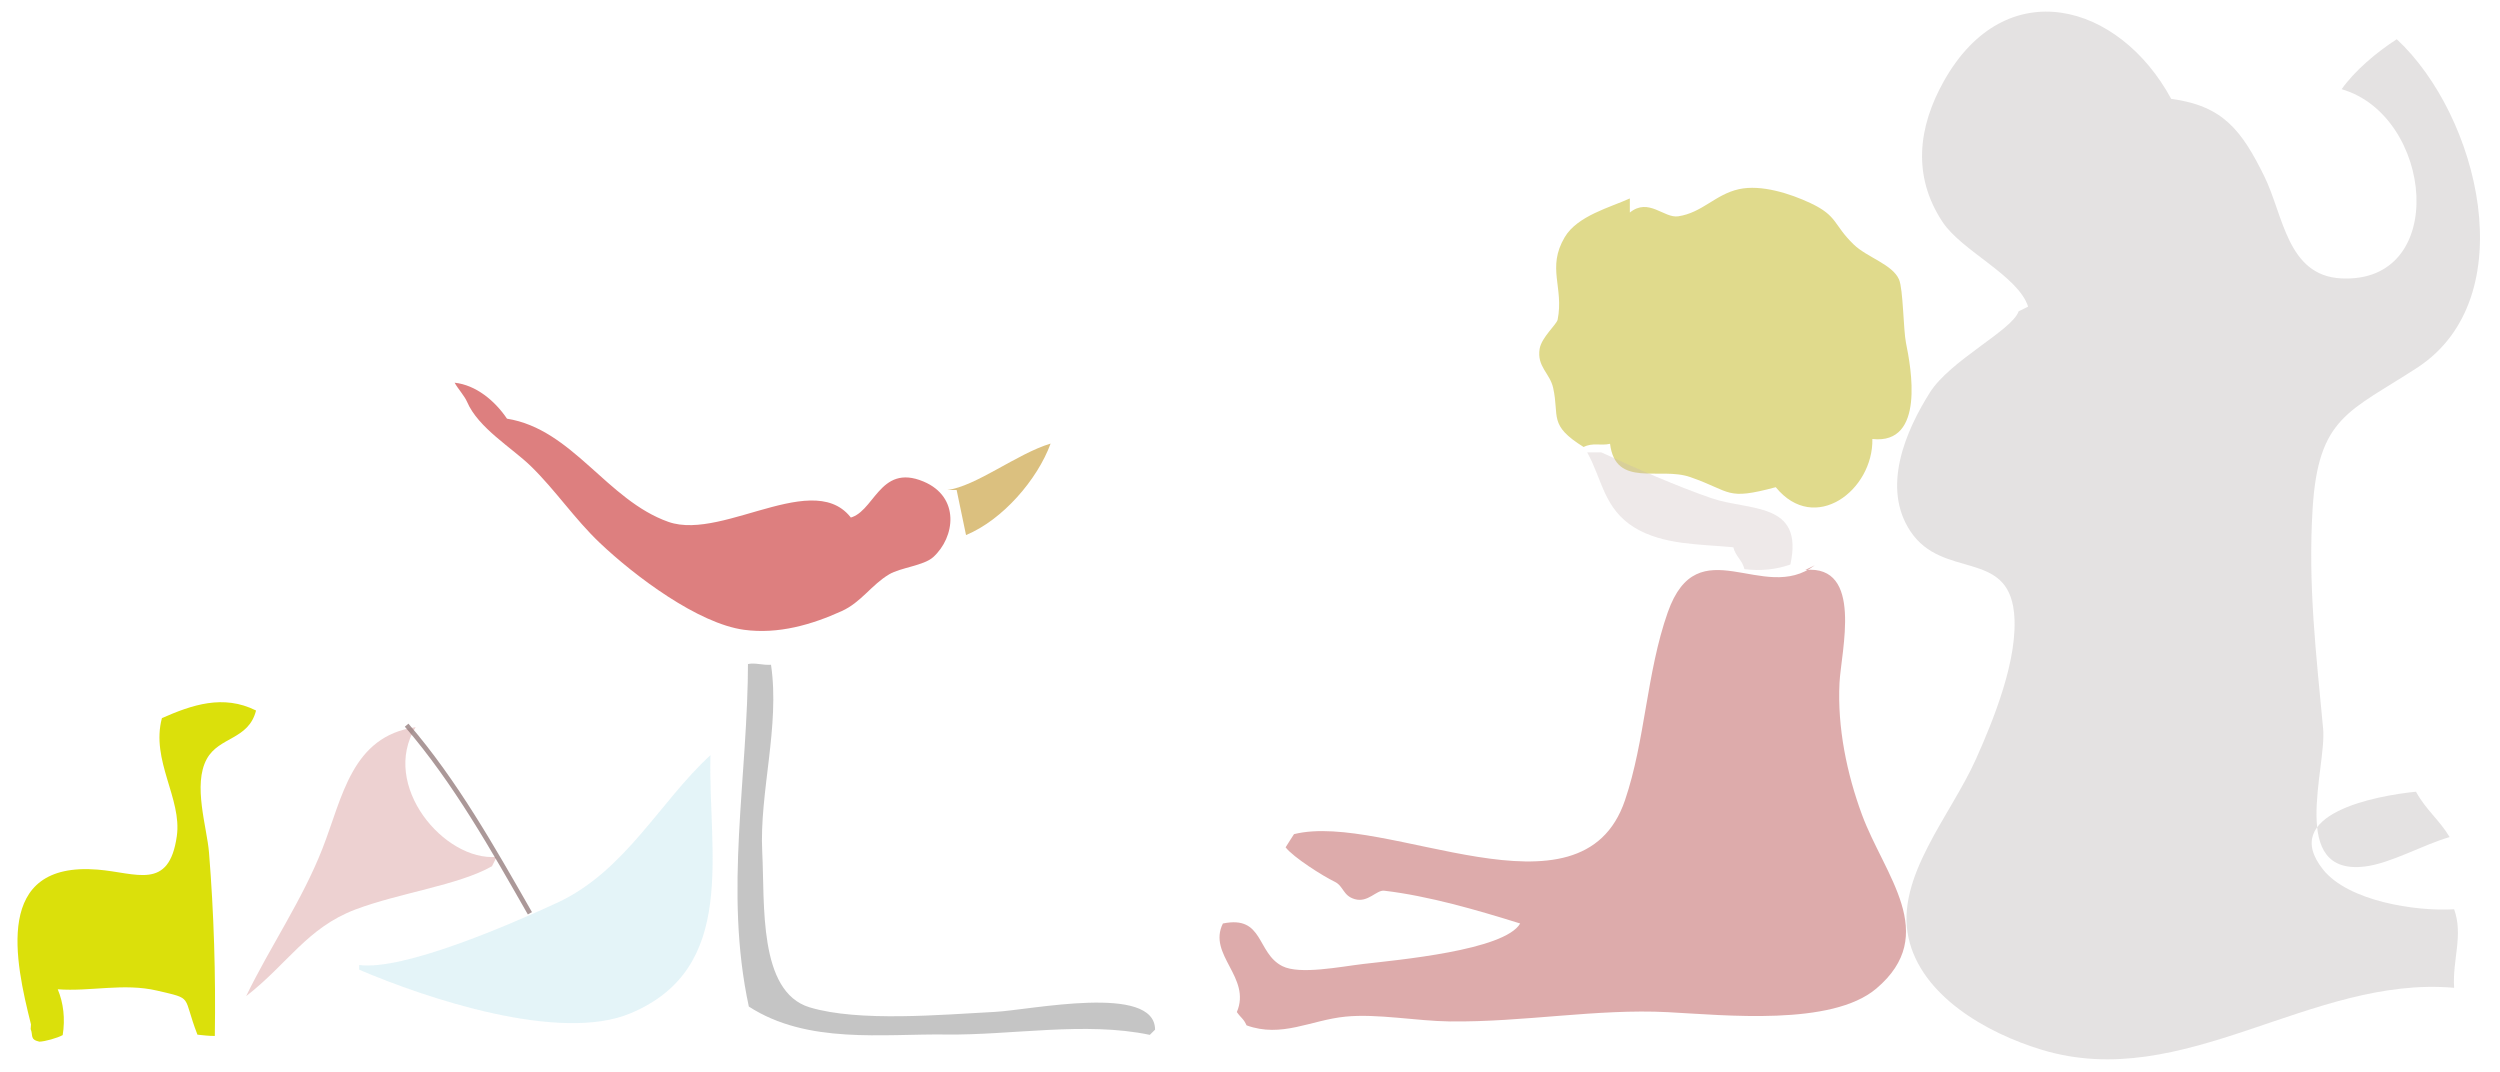
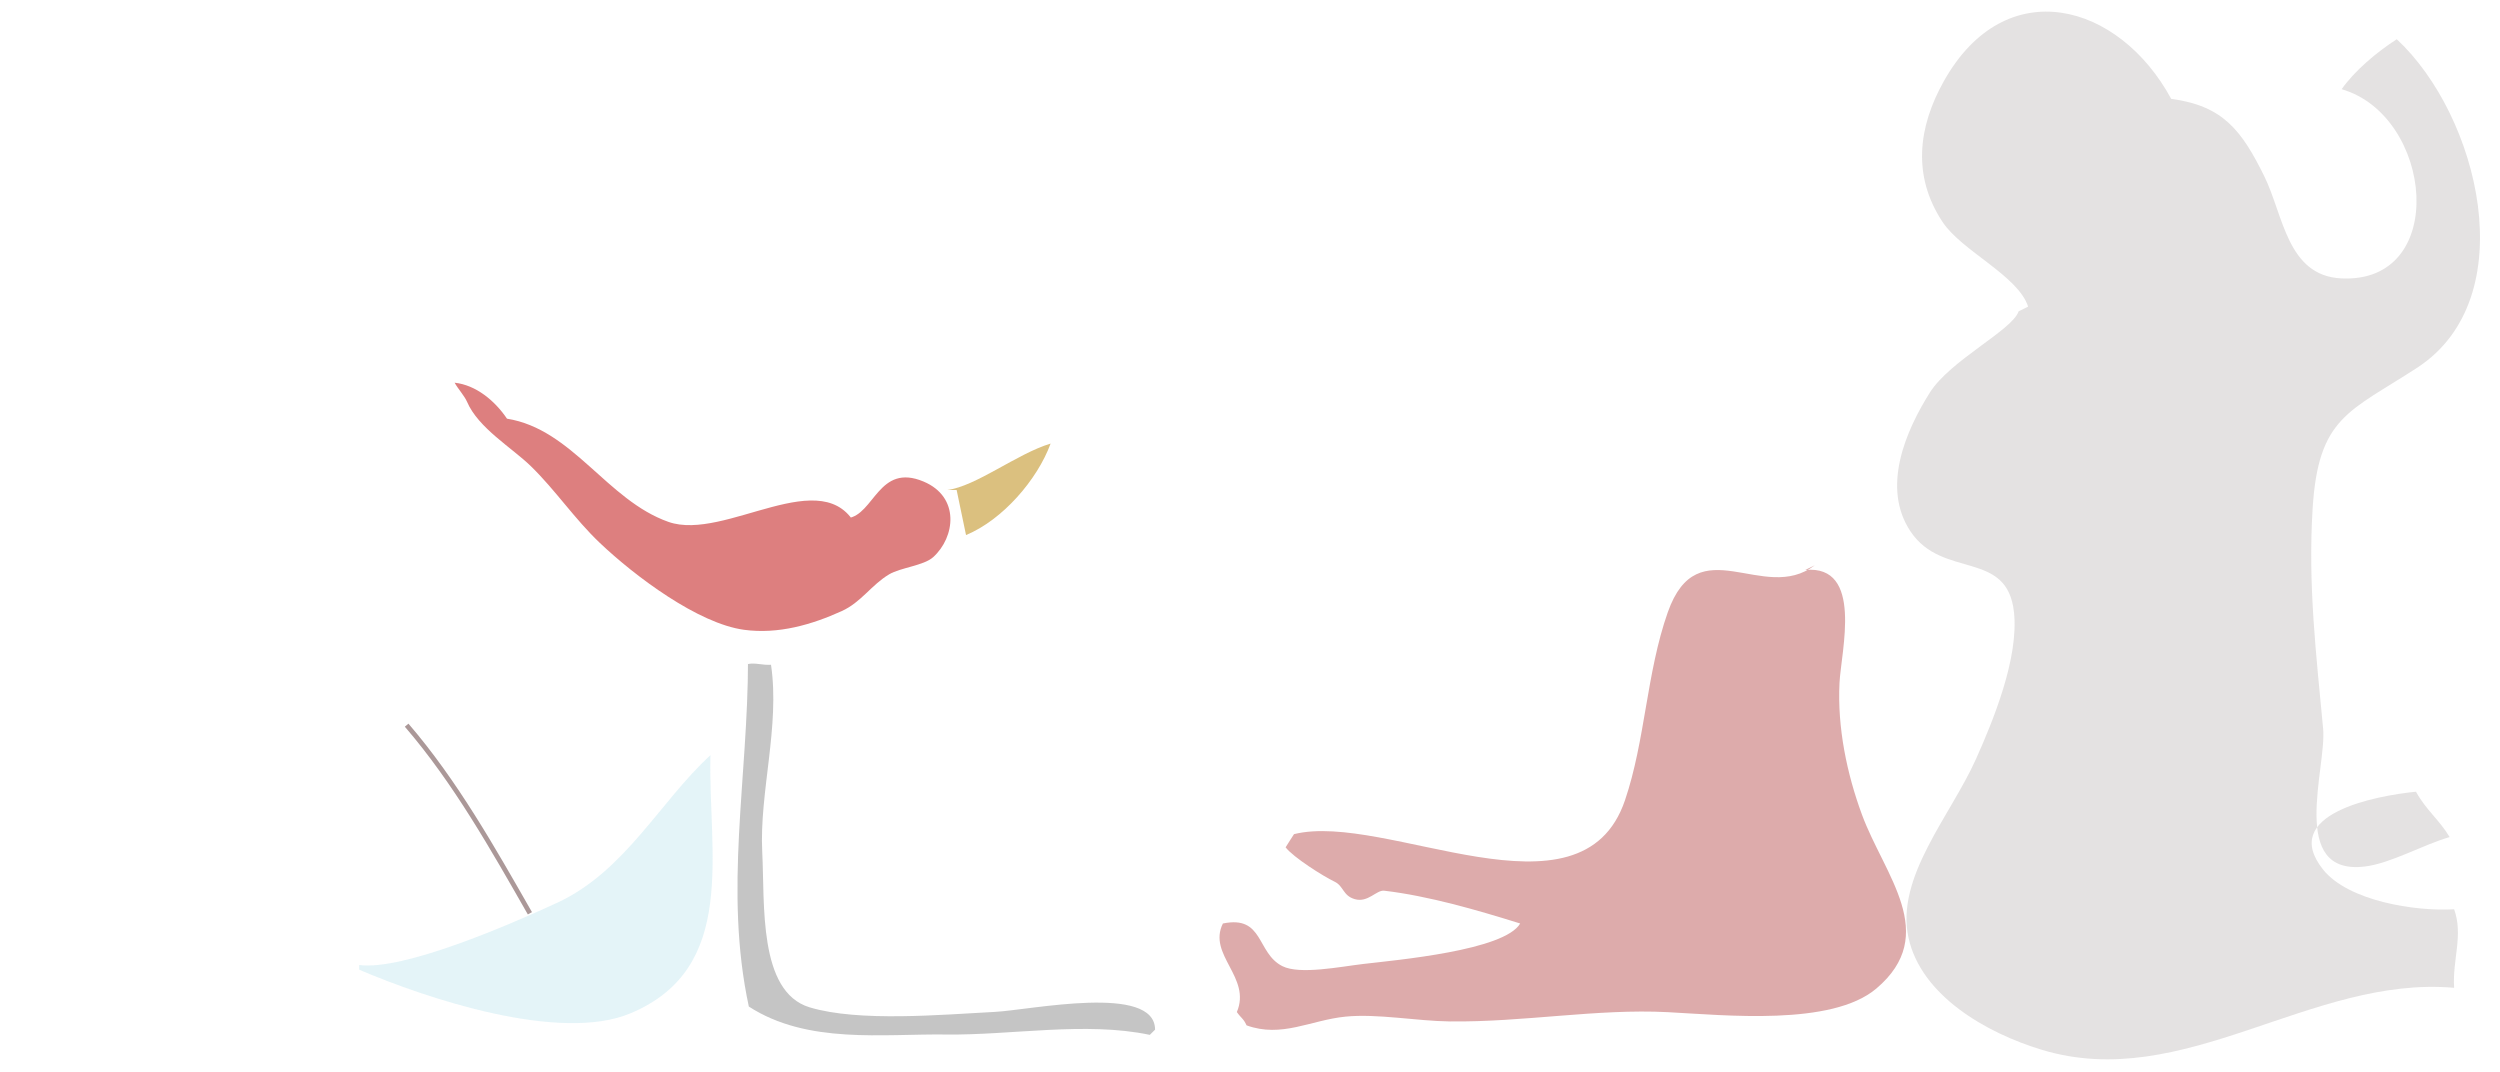
<svg xmlns="http://www.w3.org/2000/svg" xmlns:ns1="http://sodipodi.sourceforge.net/DTD/sodipodi-0.dtd" xmlns:ns2="http://www.inkscape.org/namespaces/inkscape" version="1.1" id="Layer_2" x="0px" y="0px" width="519.356" height="222.777" viewBox="0 0 519.356 222.777" enable-background="new 0 0 1190.55 841.89" xml:space="preserve" ns1:docname="grand.svg" ns2:version="0.92.5 (2060ec1f9f, 2020-04-08)">
  <defs id="defs45">
    <clipPath clipPathUnits="userSpaceOnUse" id="clipPath3796">
      <rect id="rect3798" width="534.767" height="229.546" x="339.274" y="297.034" style="fill:none" />
    </clipPath>
    <clipPath clipPathUnits="userSpaceOnUse" id="clipPath3800">
      <rect id="rect3802" width="534.767" height="229.546" x="339.274" y="297.034" style="fill:none" />
    </clipPath>
    <clipPath clipPathUnits="userSpaceOnUse" id="clipPath3804">
      <rect id="rect3806" width="534.767" height="229.546" x="339.274" y="297.034" style="fill:none" />
    </clipPath>
    <clipPath clipPathUnits="userSpaceOnUse" id="clipPath3808">
      <rect id="rect3810" width="534.767" height="229.546" x="339.274" y="297.034" style="fill:none" />
    </clipPath>
    <clipPath clipPathUnits="userSpaceOnUse" id="clipPath3812">
      <rect id="rect3814" width="534.767" height="229.546" x="339.274" y="297.034" style="fill:none" />
    </clipPath>
    <clipPath clipPathUnits="userSpaceOnUse" id="clipPath3816">
      <rect id="rect3818" width="534.767" height="229.546" x="339.274" y="297.034" style="fill:none" />
    </clipPath>
    <clipPath clipPathUnits="userSpaceOnUse" id="clipPath3820">
      <rect id="rect3822" width="534.767" height="229.546" x="339.274" y="297.034" style="fill:none" />
    </clipPath>
    <clipPath clipPathUnits="userSpaceOnUse" id="clipPath3824">
      <rect id="rect3826" width="534.767" height="229.546" x="339.274" y="297.034" style="fill:none" />
    </clipPath>
    <clipPath clipPathUnits="userSpaceOnUse" id="clipPath3828">
      <rect id="rect3830" width="534.767" height="229.546" x="339.274" y="297.034" style="fill:none" />
    </clipPath>
    <clipPath clipPathUnits="userSpaceOnUse" id="clipPath3832">
      <rect id="rect3834" width="534.767" height="229.546" x="339.274" y="297.034" style="fill:none" />
    </clipPath>
    <clipPath clipPathUnits="userSpaceOnUse" id="clipPath3836">
      <rect id="rect3838" width="534.767" height="229.546" x="339.274" y="297.034" style="fill:none" />
    </clipPath>
  </defs>
  <ns1:namedview pagecolor="#ffffff" bordercolor="#666666" borderopacity="1" objecttolerance="10" gridtolerance="10" guidetolerance="10" ns2:pageopacity="0" ns2:pageshadow="2" ns2:window-width="1920" ns2:window-height="1043" id="namedview43" showgrid="false" ns2:zoom="0.79286936" ns2:cx="395.8304" ns2:cy="-114.94323" ns2:window-x="0" ns2:window-y="0" ns2:window-maximized="1" ns2:current-layer="Layer_2" />
  <path d="m 771.983,362.89 c -2.131,-6.595 -13.981,-11.819 -18.028,-17.972 -6.434,-9.778 -5.192,-20.199 0.277,-30.005 13,-23.304 36.94,-16.667 47.925,3.803 10.985,1.491 14.858,6.729 19.607,16.397 4.069,8.285 4.811,21.176 16.219,21.777 22.847,1.205 19.488,-34.582 0.123,-40.226 2.702,-3.875 7.387,-7.891 11.626,-10.623 17.304,16.195 26.901,55.003 4.303,69.849 -14.354,9.429 -20.855,10.414 -22.052,30 -0.994,16.274 0.769,31.055 2.223,46.777 0.764,8.269 -7.438,31.298 8.831,29.274 5.474,-0.682 12.24,-4.632 17.847,-6.255 -2.137,-3.626 -4.989,-5.767 -7.098,-9.646 -8.397,0.844 -29.04,4.706 -19.553,16.602 5.287,6.629 19.363,8.89 27.599,8.398 1.978,5.539 -0.394,10.752 0,16.697 -30.249,-2.668 -56.959,22.312 -86.9,13.199 -11.956,-3.639 -25.503,-11.607 -28.171,-23.825 -2.81,-12.867 8.848,-25.918 14.219,-38.004 3.626,-8.157 9.05,-21.441 8.027,-31.195 -1.409,-13.437 -15.076,-7.019 -21.828,-17.219 -6.219,-9.397 -0.935,-21.505 4.082,-29.526 4.307,-6.885 17.363,-13.233 18.723,-17.278" id="path2" clip-path="url(#clipPath3836)" ns2:connector-curvature="0" transform="matrix(0.985,0,0,0.977,-339.076,-290.849)" style="opacity:0.4;fill:#bcb7b7" />
-   <path d="m 687.983,339.89 c -4.077,1.877 -11.059,3.685 -13.726,8.226 -3.859,6.57 -0.141,10.661 -1.5,17.548 -0.199,1.006 -3.405,3.78 -3.798,6.203 -0.613,3.791 2.16,5.174 2.85,8.301 1.361,6.18 -1.07,7.873 6.425,12.575 1.931,-0.991 3.573,-0.221 5.575,-0.678 1.166,9.494 10.468,4.803 16.923,7.077 8.835,3.112 7.43,5.015 18.025,2.146 8.226,10.157 20.592,0.662 20.377,-10.246 11.225,1.258 8.125,-15.308 7.096,-20.402 -0.571,-2.828 -0.587,-11.47 -1.477,-13.526 -1.395,-3.223 -6.731,-4.676 -9.548,-7.422 -4.363,-4.254 -3.313,-6.063 -9.171,-8.829 -4.159,-1.964 -10.317,-3.998 -15.048,-2.941 -4.987,1.113 -7.711,5.002 -12.805,5.771 -2.997,0.452 -6.224,-4.041 -10.199,-0.801" id="path6" clip-path="url(#clipPath3832)" ns2:connector-curvature="0" transform="matrix(0.985,0,0,0.977,-339.076,-290.849)" style="fill:#e0da8c" />
  <path d="m 726.983,417.89 c -10.816,8.367 -24.624,-8.225 -31,10 -4.489,12.832 -4.732,27.228 -9.026,39.974 -9.204,27.317 -50.472,2.347 -69.803,7.197 -0.544,0.902 -1.262,1.924 -1.772,2.806 1.608,2.112 7.886,6.123 10.324,7.301 1.952,0.943 1.721,2.982 4.277,3.719 2.782,0.802 4.566,-1.99 6.199,-1.797 9.3,1.101 19.604,4.116 28.675,6.972 -3.316,5.737 -26.019,7.768 -33.097,8.606 -4.824,0.572 -13.382,2.329 -17.052,0.467 -5.502,-2.793 -3.887,-10.883 -12.552,-9.07 -3.285,6.669 6.071,11.418 2.945,18.826 0.92,1.327 1.38,1.342 2.048,2.829 7.41,2.712 13.495,-1.111 20.856,-1.853 6.707,-0.675 15.012,0.937 21.98,1.02 15.531,0.188 31.146,-2.748 45.973,-1.973 12.109,0.633 34.597,3.027 44.02,-5.027 13.479,-11.519 1.668,-24.081 -3.048,-36.996 -3.152,-8.632 -5.201,-18.445 -4.726,-28 0.336,-6.76 5.089,-25.143 -7.223,-24" id="path10" clip-path="url(#clipPath3828)" ns2:connector-curvature="0" transform="matrix(0.985,0,0,0.977,-339.076,-290.849)" style="fill:#ddabab" />
-   <path d="m 153.181,94.249 c 0,1.955 0,3.909 0,5.864" id="path12" ns2:connector-curvature="0" style="fill:#c4b5b5;stroke-width:0.981" />
-   <path d="m 678.983,393.89 c 3.159,5.645 3.484,11.978 10.004,15.997 6.029,3.717 13.888,3.509 20.822,4.178 0.475,1.961 1.875,2.689 2.348,4.651 3.418,0.424 6.6,0.097 9.679,-0.973 2.952,-13.452 -8.706,-11.364 -16.602,-14.104 -7.288,-2.529 -15.865,-6.321 -23.251,-9.749" id="path14" clip-path="url(#clipPath3824)" ns2:connector-curvature="0" transform="matrix(0.985,0,0,0.977,-339.076,-290.849)" style="opacity:0.3;fill:#c4b5b5" />
  <path d="m 523,407.89 c 5.639,-0.725 6.524,-11.83 16.023,-7.801 7.752,3.289 6.661,11.861 2.029,16.075 -1.991,1.812 -6.875,2.212 -9.278,3.651 -3.788,2.269 -5.884,5.936 -10.023,7.826 -6.292,2.872 -13.333,4.958 -20.577,3.972 -9.678,-1.318 -22.979,-11.351 -30.422,-18.475 -5.363,-5.134 -9.31,-11.167 -14.53,-16.299 -3.999,-3.931 -11.099,-8.116 -13.474,-13.697 -0.536,-1.259 -1.979,-2.855 -2.626,-4.071 4.492,0.489 8.482,3.822 11.045,7.649 13.833,2.233 21.053,17.325 34.055,21.948 11.958,4.252 32.899,-13.087 39.777,1.223" id="path16" clip-path="url(#clipPath3820)" ns2:connector-curvature="0" transform="matrix(0.985,0,0,0.977,-339.076,-290.849)" style="fill:#dd7f7f" />
  <path d="m 1003.606,155.851 c -0.472,5.849 1.286,10.842 3,16" id="path18" ns2:connector-curvature="0" style="fill:#dbc07f" />
  <path d="m 544,401.89 c 6.047,-0.753 14.783,-7.755 21.82,-9.877 -2.79,7.679 -10.128,16.235 -17.84,19.452 -0.617,-2.913 -1.376,-6.584 -1.98,-9.575" id="path20" clip-path="url(#clipPath3816)" ns2:connector-curvature="0" transform="matrix(0.985,0,0,0.977,-339.076,-290.849)" style="fill:#dbc07f" />
  <path d="m 502,437.89 c 0.012,25.323 -5.116,49.062 0.171,73.829 12.364,8.077 28.307,5.769 41.606,5.948 13.635,0.186 29.422,-2.809 42.965,0.075 0.365,-0.375 0.735,-0.745 1.11,-1.11 -0.029,-9.826 -26.318,-4.159 -33.83,-3.771 -11.082,0.572 -28.611,2.195 -39.023,-0.972 -10.875,-3.308 -9.44,-22.04 -9.997,-33.004 -0.64,-12.617 3.765,-26.796 1.849,-39.842 -1.748,0.135 -3.296,-0.477 -4.853,-0.154" id="path22" clip-path="url(#clipPath3812)" ns2:connector-curvature="0" transform="matrix(0.985,0,0,0.977,-339.076,-290.849)" style="opacity:0.4;fill:#706f6f" />
  <path d="m 420,502.89 c 9.284,1.241 31.77,-8.579 41.774,-13.249 14.288,-6.67 21.657,-21.523 32.301,-31.374 -0.508,20.775 5.899,45.269 -16.856,54.894 -15,6.345 -43.21,-3.235 -57.219,-9.271" id="path26" clip-path="url(#clipPath3808)" ns2:connector-curvature="0" transform="matrix(0.985,0,0,0.977,-339.076,-290.849)" style="opacity:0.3;fill:#a6d9e8" />
-   <path d="m 449.001,479.89 c -11.056,0.999 -24.618,-15.231 -17.1,-27.574 -13.521,1.975 -15.402,14.869 -19.655,25.82 -4.276,11.011 -11.034,20.833 -16.094,31.377 8.767,-6.86 12.852,-14.536 23.044,-18.427 9.263,-3.536 21.751,-5.157 28.804,-9.196" id="path32" clip-path="url(#clipPath3804)" ns2:connector-curvature="0" transform="matrix(0.985,0,0,0.977,-339.076,-290.849)" style="fill:#edd1d1" />
  <path stroke-miterlimit="10" d="m 430,451.891 c 10.296,12.053 18.23,26.291 26,40" id="path36" clip-path="url(#clipPath3800)" ns2:connector-curvature="0" transform="matrix(0.985,0,0,0.977,-339.076,-290.849)" style="opacity:0.8;fill:none;stroke:#967e7e;stroke-miterlimit:10" />
-   <path d="m 350.775,515.511 c -3.361,-13.475 -7.952,-34.665 14.021,-32.91 8.211,0.656 15.089,4.582 16.735,-7.11 1.127,-8.011 -5.524,-16.101 -3.143,-25.098 6.323,-2.813 12.935,-5.111 19.852,-1.618 -1.566,6.26 -7.799,5.537 -10.389,10.299 -2.983,5.489 0.036,14.514 0.466,19.877 1.039,12.95 1.429,26.013 1.229,39.02 -1.275,0.019 -2.427,-0.149 -3.665,-0.269 -3.259,-8.471 -0.681,-7.516 -8.512,-9.368 -7.023,-1.661 -14.056,0.239 -20.952,-0.286 1.212,2.925 1.595,6.274 1.045,9.744 -1.161,0.64 -3.773,1.37 -4.927,1.398 -2.058,-0.474 -1.269,-1.325 -1.827,-2.681" id="path40" clip-path="url(#clipPath3796)" ns2:connector-curvature="0" transform="matrix(0.985,0,0,0.977,-339.076,-290.849)" style="fill:#dbe00b" />
</svg>